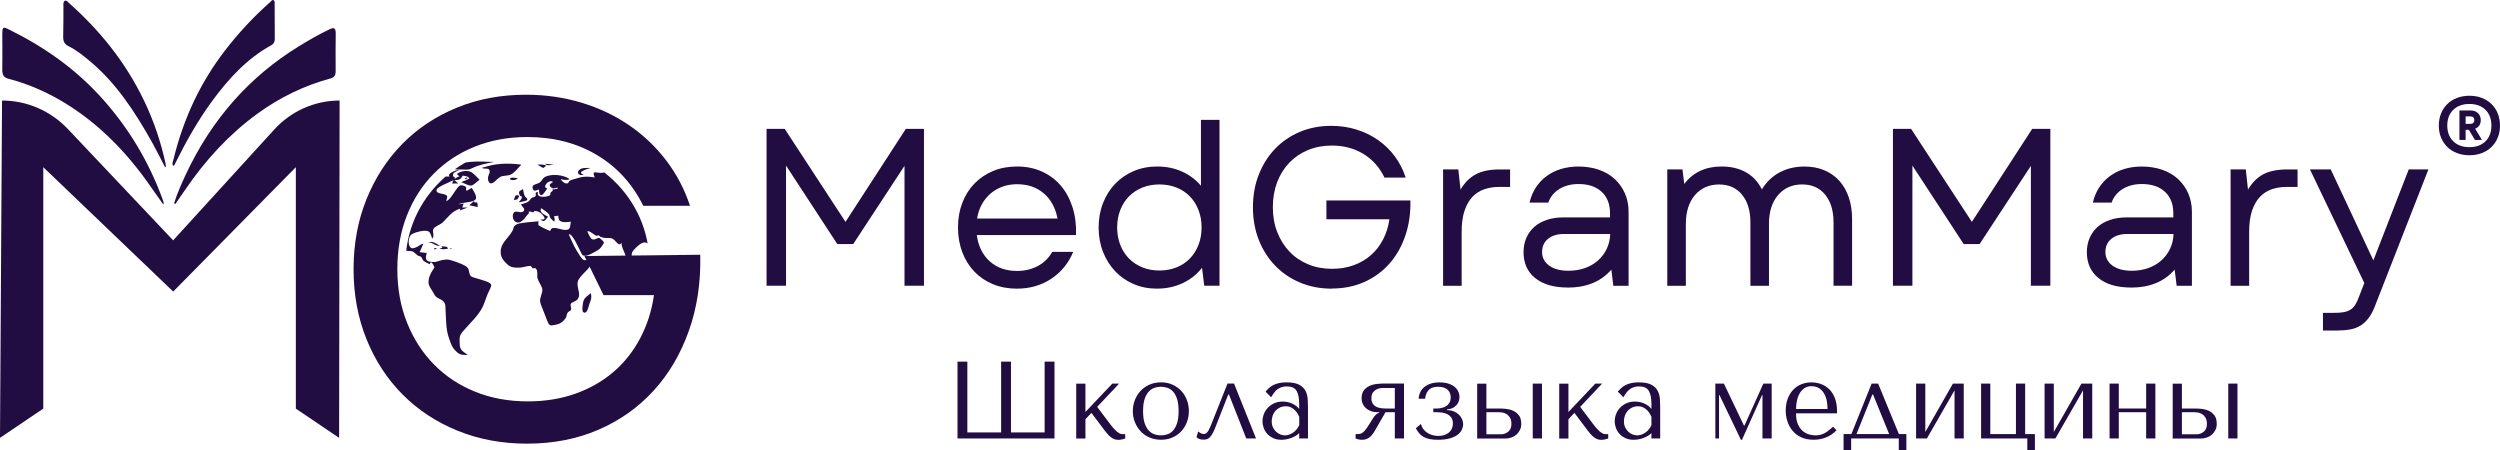
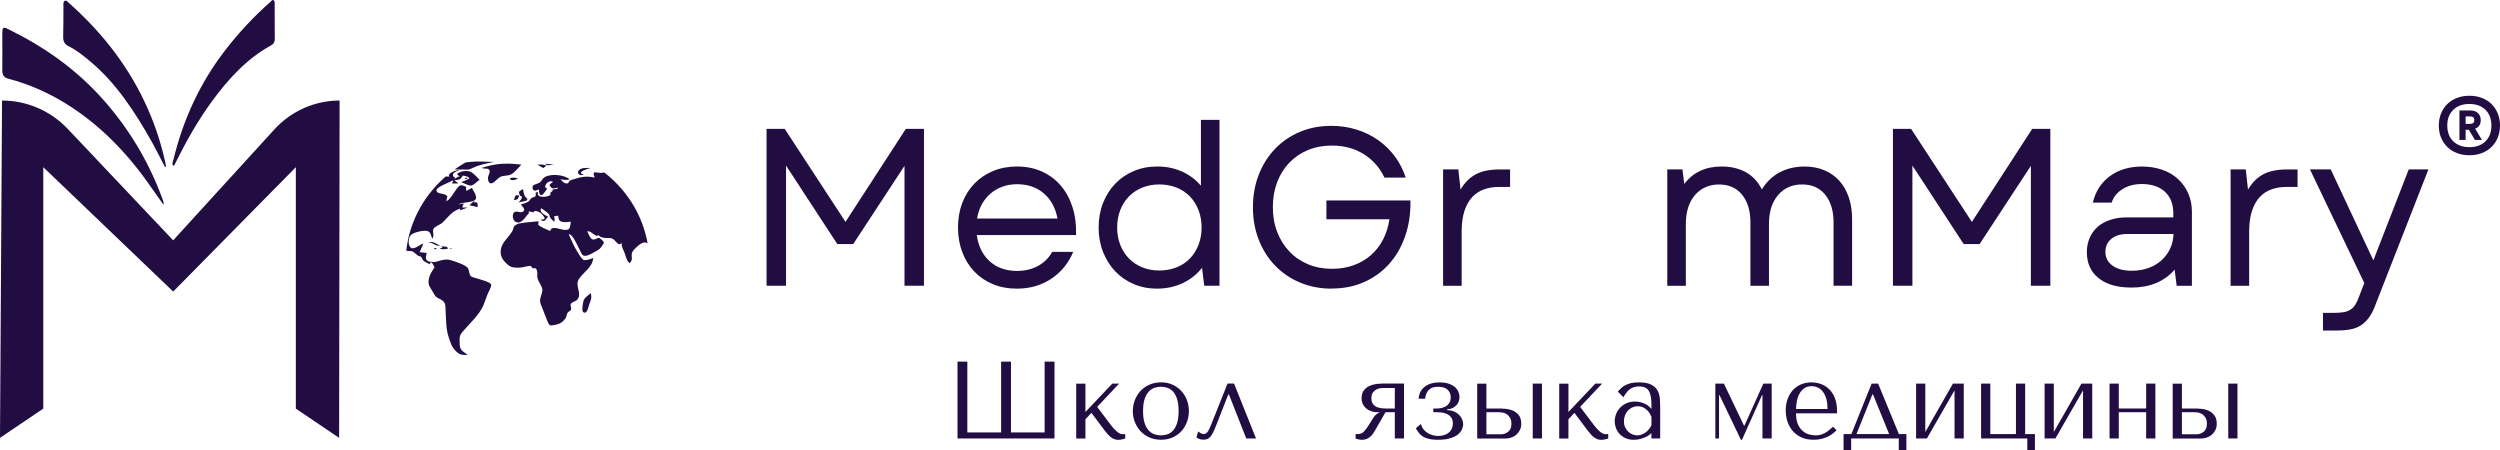
<svg xmlns="http://www.w3.org/2000/svg" id="_Слой_1" data-name="Слой 1" viewBox="0 0 800 144">
  <defs>
    <style> .cls-1 { fill: #210d42; } .cls-1, .cls-2 { stroke-width: 0px; } .cls-2 { fill: none; } .cls-3 { clip-path: url(#clippath); } </style>
    <clipPath id="clippath">
      <ellipse class="cls-2" cx="168.79" cy="84.22" rx="39.01" ry="37.4" />
    </clipPath>
  </defs>
  <g>
    <path class="cls-1" d="m245.3,41.23h5.8l19.46,29.77,19.31-29.77h5.8v50.21h-6.23v-38.37l-16.41,25.03h-5.09l-16.41-25.11v38.45h-6.23v-50.21Z" />
    <path class="cls-1" d="m325.38,92.37c-2.78,0-5.33-.48-7.64-1.43-2.31-.96-4.29-2.3-5.94-4.02-1.65-1.72-2.94-3.79-3.86-6.2-.92-2.41-1.38-5.06-1.38-7.93s.46-5.5,1.38-7.89c.92-2.39,2.22-4.45,3.89-6.17,1.67-1.72,3.67-3.06,5.98-4.02,2.31-.96,4.86-1.43,7.64-1.43,2.92,0,5.58.54,7.96,1.61,2.38,1.08,4.4,2.58,6.05,4.52,1.65,1.94,2.9,4.25,3.75,6.92.85,2.68,1.23,5.64,1.13,8.9h-31.76c.47,3.54,1.85,6.34,4.14,8.39,2.29,2.06,5.2,3.08,8.74,3.08,2.41,0,4.6-.51,6.58-1.54,1.98-1.03,3.54-2.55,4.67-4.56h6.72c-1.51,3.63-3.86,6.5-7.04,8.61-3.18,2.11-6.85,3.16-11,3.16Zm13.02-22.45c-.66-3.44-2.13-6.13-4.42-8.07-2.29-1.94-5.13-2.9-8.52-2.9-1.7,0-3.27.26-4.7.79-1.44.53-2.71,1.27-3.82,2.22-1.11.96-2.03,2.1-2.76,3.44-.73,1.34-1.24,2.85-1.52,4.52h25.75Z" />
    <path class="cls-1" d="m370.3,92.37c-2.74,0-5.25-.49-7.53-1.47-2.29-.98-4.26-2.34-5.91-4.09-1.65-1.75-2.95-3.81-3.89-6.2-.94-2.39-1.41-5-1.41-7.82s.47-5.43,1.41-7.82c.94-2.39,2.24-4.45,3.89-6.17,1.65-1.72,3.62-3.07,5.91-4.05,2.29-.98,4.8-1.47,7.53-1.47,2.88,0,5.52.54,7.92,1.61,2.41,1.08,4.43,2.59,6.08,4.55v-21.09h5.94v53.08h-4.88l-.71-5.74c-1.65,2.11-3.71,3.74-6.19,4.91-2.48,1.17-5.2,1.76-8.17,1.76Zm-12.81-19.58c0,2.01.33,3.86.99,5.56.66,1.7,1.59,3.16,2.79,4.38s2.63,2.16,4.28,2.83c1.65.67,3.47,1,5.45,1s3.81-.33,5.48-1c1.67-.67,3.1-1.61,4.28-2.83,1.18-1.22,2.1-2.68,2.76-4.38.66-1.7.99-3.55.99-5.56s-.33-3.86-.99-5.56c-.66-1.7-1.58-3.16-2.76-4.38-1.18-1.22-2.61-2.16-4.28-2.83-1.67-.67-3.5-1-5.48-1s-3.8.34-5.45,1c-1.65.67-3.08,1.61-4.28,2.83s-2.13,2.68-2.79,4.38c-.66,1.7-.99,3.55-.99,5.56Z" />
    <path class="cls-1" d="m426.12,92.37c-3.63,0-6.99-.65-10.08-1.94-3.09-1.29-5.76-3.1-7.99-5.42-2.24-2.32-3.99-5.07-5.24-8.25-1.25-3.18-1.87-6.66-1.87-10.44s.62-7.26,1.87-10.44c1.25-3.18,2.98-5.93,5.2-8.25,2.22-2.32,4.86-4.12,7.92-5.42,3.06-1.29,6.41-1.94,10.05-1.94,2.83,0,5.52.39,8.07,1.18,2.55.79,4.86,1.91,6.93,3.37,2.08,1.46,3.87,3.2,5.38,5.24,1.51,2.03,2.66,4.29,3.47,6.78h-6.79c-1.56-3.25-3.8-5.77-6.72-7.57-2.93-1.79-6.3-2.69-10.12-2.69-2.78,0-5.33.48-7.64,1.43-2.31.96-4.3,2.31-5.98,4.05-1.67,1.75-2.97,3.83-3.89,6.24-.92,2.42-1.38,5.08-1.38,8s.47,5.58,1.42,8c.94,2.41,2.25,4.49,3.93,6.24,1.67,1.75,3.67,3.1,5.98,4.05,2.31.96,4.86,1.43,7.64,1.43,2.5,0,4.8-.38,6.9-1.15,2.1-.76,3.94-1.84,5.52-3.23,1.58-1.39,2.88-3.06,3.89-5.02,1.01-1.96,1.69-4.11,2.02-6.45h-20.16v-6.03h26.88c.09,4.11-.46,7.9-1.66,11.37-1.2,3.47-2.91,6.45-5.13,8.93-2.22,2.49-4.88,4.42-7.99,5.81-3.11,1.39-6.58,2.08-10.4,2.08Z" />
    <path class="cls-1" d="m461.78,54.21h4.88l.71,6.46c1.32-2.25,2.96-3.88,4.92-4.91,1.96-1.03,4.49-1.54,7.61-1.54h3.33v5.6h-3.61c-1.65,0-3.21.25-4.67.75-1.46.5-2.72,1.32-3.79,2.44-1.06,1.12-1.9,2.59-2.51,4.41-.61,1.82-.92,4.06-.92,6.74v17.29h-5.94v-37.23Z" />
-     <path class="cls-1" d="m501.68,92.01c-4.43,0-7.9-1-10.4-3.01-2.5-2.01-3.75-4.78-3.75-8.32,0-1.67.31-3.2.92-4.59.61-1.39,1.46-2.56,2.55-3.51,1.08-.96,2.42-1.7,4-2.22,1.58-.53,3.31-.79,5.2-.79h15v-1.36c0-2.92-.9-5.2-2.69-6.85-1.79-1.65-4.24-2.47-7.36-2.47-2.41,0-4.47.54-6.19,1.61-1.72,1.08-2.89,2.52-3.5,4.34h-6.01c.42-1.82,1.1-3.43,2.02-4.84.92-1.41,2.05-2.62,3.4-3.62,1.34-1,2.89-1.77,4.63-2.3,1.74-.53,3.61-.79,5.59-.79,2.41,0,4.6.35,6.58,1.04,1.98.69,3.67,1.69,5.06,2.98,1.39,1.29,2.48,2.82,3.25,4.59.78,1.77,1.17,3.73,1.17,5.88v23.67h-4.88l-.64-5.16c-3.35,3.83-7.99,5.74-13.94,5.74Zm-8.21-11.4c0,1.82.75,3.28,2.26,4.38,1.51,1.1,3.56,1.65,6.16,1.65,1.93,0,3.7-.29,5.31-.86,1.6-.57,2.99-1.39,4.17-2.44,1.18-1.05,2.11-2.3,2.79-3.73.68-1.43,1.05-3.01,1.1-4.73h-14.86c-2.08,0-3.75.51-5.02,1.54-1.27,1.03-1.91,2.43-1.91,4.2Z" />
    <path class="cls-1" d="m533.51,54.21h4.88l.57,4.66c2.83-3.73,6.82-5.59,11.96-5.59,2.97,0,5.55.61,7.75,1.83,2.19,1.22,3.9,3.05,5.13,5.49,1.46-2.39,3.36-4.21,5.7-5.45,2.33-1.24,4.99-1.86,7.96-1.86,2.31,0,4.41.39,6.3,1.18,1.89.79,3.49,1.91,4.81,3.37,1.32,1.46,2.33,3.23,3.04,5.31s1.06,4.41,1.06,6.99v21.3h-5.94v-20.3c0-3.73-.9-6.68-2.69-8.86-1.79-2.18-4.24-3.26-7.36-3.26s-5.78,1.14-7.71,3.41c-1.93,2.27-2.9,5.34-2.9,9.22v19.8h-5.94v-20.3c0-3.73-.9-6.68-2.69-8.86-1.79-2.18-4.24-3.26-7.36-3.26s-5.78,1.14-7.71,3.41c-1.93,2.27-2.9,5.34-2.9,9.22v19.8h-5.94v-37.23Z" />
    <path class="cls-1" d="m605.74,41.23h5.8l19.46,29.77,19.31-29.77h5.8v50.21h-6.23v-38.37l-16.41,25.03h-5.09l-16.41-25.11v38.45h-6.23v-50.21Z" />
    <path class="cls-1" d="m681.94,92.01c-4.43,0-7.9-1-10.4-3.01-2.5-2.01-3.75-4.78-3.75-8.32,0-1.67.31-3.2.92-4.59.61-1.39,1.46-2.56,2.55-3.51,1.08-.96,2.42-1.7,4-2.22,1.58-.53,3.31-.79,5.2-.79h15v-1.36c0-2.92-.9-5.2-2.69-6.85-1.79-1.65-4.24-2.47-7.36-2.47-2.41,0-4.47.54-6.19,1.61-1.72,1.08-2.89,2.52-3.5,4.34h-6.01c.42-1.82,1.1-3.43,2.02-4.84.92-1.41,2.05-2.62,3.4-3.62,1.34-1,2.89-1.77,4.63-2.3,1.74-.53,3.61-.79,5.59-.79,2.41,0,4.6.35,6.58,1.04,1.98.69,3.67,1.69,5.06,2.98,1.39,1.29,2.48,2.82,3.25,4.59.78,1.77,1.17,3.73,1.17,5.88v23.67h-4.88l-.64-5.16c-3.35,3.83-7.99,5.74-13.94,5.74Zm-8.21-11.4c0,1.82.75,3.28,2.26,4.38,1.51,1.1,3.56,1.65,6.16,1.65,1.93,0,3.7-.29,5.31-.86,1.6-.57,2.99-1.39,4.17-2.44,1.18-1.05,2.11-2.3,2.79-3.73.68-1.43,1.05-3.01,1.1-4.73h-14.86c-2.08,0-3.75.51-5.02,1.54-1.27,1.03-1.91,2.43-1.91,4.2Z" />
    <path class="cls-1" d="m713.77,54.21h4.88l.71,6.46c1.32-2.25,2.96-3.88,4.92-4.91,1.96-1.03,4.49-1.54,7.61-1.54h3.33v5.6h-3.61c-1.65,0-3.21.25-4.67.75-1.46.5-2.72,1.32-3.78,2.44-1.06,1.12-1.9,2.59-2.51,4.41-.61,1.82-.92,4.06-.92,6.74v17.29h-5.94v-37.23Z" />
    <path class="cls-1" d="m743.34,100.11h3.61c1.18,0,2.18-.07,3.01-.21.83-.14,1.54-.41,2.16-.79.61-.38,1.13-.91,1.56-1.58.42-.67.82-1.53,1.2-2.58l1.7-4.38-17.4-36.37h6.65l13.65,29.12,11.32-29.12h6.3l-16.84,43.04c-.61,1.72-1.31,3.13-2.09,4.23-.78,1.1-1.66,1.97-2.65,2.62-.99.64-2.15,1.09-3.47,1.33-1.32.24-2.83.36-4.53.36h-4.17v-5.67Z" />
  </g>
  <g>
    <path class="cls-1" d="m337.44,115.72v24.59h-31.04v-24.59h3.15v22.66h10.81v-22.66h3.15v22.66h10.77v-22.66h3.15Z" />
    <path class="cls-1" d="m355.94,122.75h2.18l-7.03,7.45,4.54,6.01c.23.3.49.61.78.93.29.32.59.61.9.88.31.27.62.49.92.65.3.16.59.25.87.25h.97v1.41c-.3.09-.65.19-1.04.28-.39.09-.8.14-1.21.14-.46,0-.89-.08-1.3-.24-.4-.16-.78-.39-1.13-.67s-.67-.6-.97-.95c-.3-.35-.59-.7-.87-1.05l-4.3-5.73-1.91,2.04v6.18h-2.95v-17.56h2.95v9.06l8.59-9.06Z" />
    <path class="cls-1" d="m380.44,131.56c0,1.22-.21,2.38-.62,3.49-.42,1.11-1.01,2.09-1.78,2.93-.77.84-1.71,1.51-2.81,2-1.1.49-2.33.74-3.69.74s-2.64-.25-3.76-.75c-1.12-.5-2.07-1.18-2.84-2.02-.77-.84-1.37-1.82-1.8-2.93-.43-1.11-.64-2.27-.64-3.46s.21-2.38.64-3.5c.43-1.11,1.03-2.09,1.8-2.93.77-.84,1.72-1.52,2.84-2.02,1.12-.5,2.37-.76,3.76-.76s2.59.25,3.69.76c1.1.5,2.03,1.18,2.81,2.02.77.84,1.37,1.82,1.78,2.93.42,1.11.62,2.28.62,3.5Zm-3.29,0c0-1.64-.17-2.97-.52-3.99-.35-1.02-.8-1.81-1.35-2.37-.55-.56-1.17-.94-1.84-1.14-.67-.2-1.32-.3-1.94-.3s-1.27.1-1.94.3-1.29.58-1.85,1.14c-.57.56-1.03,1.35-1.39,2.37-.36,1.02-.54,2.35-.54,3.99s.18,2.93.54,3.95c.36,1.02.82,1.81,1.39,2.37.57.56,1.18.94,1.85,1.14s1.32.3,1.94.3,1.27-.1,1.94-.3c.67-.2,1.28-.58,1.84-1.14.55-.56,1-1.35,1.35-2.37.35-1.02.52-2.34.52-3.95Z" />
    <path class="cls-1" d="m401.92,140.31h-3.12l-5.54-14.09h-.21l-3.98,10.15c-.32.84-.63,1.54-.92,2.09-.29.55-.58,1-.88,1.34s-.62.57-.97.7c-.35.13-.74.19-1.18.19-.97,0-1.72-.26-2.25-.77l.55-1.86c.21.19.48.37.83.56s.68.28,1,.28c.28,0,.54-.1.78-.3.24-.2.46-.45.64-.76s.35-.63.49-.97c.14-.34.27-.64.38-.9l5.27-13.24h2.08l7.03,17.56Z" />
-     <path class="cls-1" d="m411.75,122.36c1.69,0,2.99.24,3.92.72.93.48,1.6,1.11,2.03,1.88.43.77.68,1.66.75,2.67.07,1.01.1,2.04.1,3.09v9.59h-2.81v-1.72c-.67.66-1.52,1.18-2.56,1.56s-2.08.58-3.12.58-1.87-.17-2.63-.53-1.4-.81-1.91-1.37c-.51-.56-.89-1.19-1.14-1.9-.25-.7-.38-1.42-.38-2.14s.14-1.5.42-2.25.69-1.42,1.25-2.02c.55-.6,1.23-1.08,2.04-1.46s1.73-.56,2.77-.56,2.03.21,2.96.62c.93.41,1.7.99,2.3,1.74v-1.51c0-1.92-.28-3.35-.85-4.29-.57-.94-1.61-1.41-3.11-1.41-.65,0-1.22.08-1.7.25s-.92.39-1.3.68c-.38.29-.74.66-1.06,1.09-.32.43-.65.92-.97,1.46l-1.78-1.83c.32-.35.66-.7,1.02-1.05s.8-.67,1.32-.95,1.14-.51,1.86-.69,1.58-.26,2.6-.26Zm3.99,10.99c-.12-.28-.28-.61-.5-.98-.22-.37-.5-.74-.85-1.09s-.77-.65-1.25-.9c-.49-.25-1.07-.37-1.74-.37s-1.29.14-1.84.4c-.56.27-1.03.62-1.41,1.05-.38.43-.68.94-.89,1.53-.21.59-.31,1.19-.31,1.83,0,.75.13,1.4.4,1.95.27.55.61,1.02,1.03,1.41.42.39.88.67,1.39.86.51.19,1,.28,1.46.28.44,0,.89-.08,1.34-.25.45-.16.88-.39,1.29-.68s.77-.64,1.1-1.04c.32-.4.59-.83.8-1.3v-2.7Z" />
    <path class="cls-1" d="m449.28,140.31h-2.94v-8.4h-2.98l-3.5,6.08c-.53.91-1.12,1.6-1.75,2.05-.64.46-1.38.69-2.24.69-.76,0-1.46-.14-2.08-.42v-1.41h.83c.72,0,1.35-.29,1.91-.88.55-.59,1.21-1.51,1.97-2.78.23-.37.44-.73.64-1.05.2-.33.4-.63.61-.9.21-.27.44-.51.69-.72.25-.21.57-.39.94-.53v-.14h-.8c-.69,0-1.34-.12-1.94-.35-.6-.23-1.12-.55-1.56-.95s-.78-.86-1.02-1.39-.36-1.09-.36-1.7c0-1.12.25-2,.76-2.63.51-.63,1.12-1.11,1.84-1.42s1.45-.51,2.2-.6c.75-.08,1.37-.12,1.85-.12h6.93v17.56Zm-6.55-16.16c-.16,0-.46.02-.88.05-.43.03-.86.16-1.3.37-.44.21-.83.54-1.18.98s-.52,1.08-.52,1.9c0,.63.12,1.16.35,1.58.23.42.55.76.95,1,.4.25.89.42,1.46.53.57.11,1.2.16,1.89.16h2.84v-6.57h-3.6Z" />
    <path class="cls-1" d="m458.74,123.92c-.46.11-.88.31-1.25.6-.37.29-.68.69-.94,1.18-.25.49-.43,1.12-.52,1.9h-2.08c.02-.54.15-1.12.38-1.74.23-.62.6-1.19,1.11-1.7s1.19-.94,2.04-1.28c.85-.34,1.92-.51,3.19-.51,1.18,0,2.18.15,3,.44.82.29,1.48.67,1.97,1.12.5.46.85.96,1.07,1.51s.33,1.07.33,1.56c0,.14-.03.42-.09.83-.06.41-.21.83-.47,1.26-.25.43-.65.84-1.18,1.21-.53.37-1.28.61-2.25.7v.25c.83,0,1.56.14,2.2.4.64.27,1.17.62,1.6,1.04.43.42.77.9,1,1.42s.36,1.07.36,1.63-.13,1.1-.39,1.69c-.26.59-.69,1.12-1.31,1.62-.62.49-1.45.9-2.49,1.21-1.04.32-2.35.47-3.92.47-1.02,0-1.89-.08-2.62-.23-.73-.15-1.36-.38-1.91-.67-.54-.29-1.01-.67-1.4-1.14-.39-.47-.76-1.02-1.11-1.65l1.63-1.37c.16.63.43,1.19.8,1.67.37.48.8.88,1.3,1.19.5.32,1.04.56,1.63.72s1.2.25,1.82.25c1.39,0,2.51-.36,3.38-1.07.87-.71,1.3-1.69,1.3-2.93,0-.84-.2-1.5-.59-1.99-.39-.48-.86-.84-1.4-1.07s-1.1-.38-1.66-.44c-.57-.06-1.02-.09-1.37-.09h-1.25v-1.19h1.18c.55,0,1.1-.07,1.63-.21.53-.14,1-.35,1.42-.63s.74-.65.99-1.11.36-1,.36-1.63c0-.98-.33-1.79-.99-2.42s-1.68-.95-3.07-.95c-.51,0-.99.05-1.46.16Z" />
    <path class="cls-1" d="m475.65,122.75v7.97h4.14c.55,0,1.23.03,2.04.11s1.58.26,2.31.58c.74.32,1.36.8,1.88,1.46.52.66.78,1.58.78,2.78,0,.73-.14,1.38-.43,1.95-.29.57-.66,1.07-1.12,1.48-.46.41-1,.72-1.61.93s-1.23.32-1.85.32h-9.09v-17.56h2.95Zm4.61,16.23c.9,0,1.69-.28,2.37-.83.68-.55,1.02-1.38,1.02-2.48,0-.91-.17-1.62-.52-2.13s-.74-.88-1.2-1.12c-.45-.25-.89-.39-1.33-.44-.44-.05-.76-.07-.97-.07h-3.98v7.06h4.61Zm13.17-16.23v17.56h-2.95v-17.56h2.95Z" />
    <path class="cls-1" d="m510.5,122.75h2.18l-7.03,7.45,4.54,6.01c.23.3.49.61.78.93.29.32.59.61.9.88.31.27.62.49.92.65.3.16.59.25.87.25h.97v1.41c-.3.09-.65.19-1.04.28-.39.09-.8.14-1.21.14-.46,0-.89-.08-1.3-.24-.4-.16-.78-.39-1.13-.67s-.67-.6-.97-.95c-.3-.35-.59-.7-.87-1.05l-4.3-5.73-1.91,2.04v6.18h-2.95v-17.56h2.95v9.06l8.59-9.06Z" />
    <path class="cls-1" d="m524.46,122.36c1.69,0,2.99.24,3.92.72s1.6,1.11,2.03,1.88c.43.77.68,1.66.75,2.67.07,1.01.1,2.04.1,3.09v9.59h-2.81v-1.72c-.67.66-1.53,1.18-2.56,1.56-1.04.39-2.08.58-3.12.58s-1.87-.17-2.63-.53c-.76-.35-1.4-.81-1.91-1.37-.51-.56-.89-1.19-1.14-1.9-.25-.7-.38-1.42-.38-2.14s.14-1.5.42-2.25.69-1.42,1.25-2.02c.55-.6,1.23-1.08,2.04-1.46s1.73-.56,2.77-.56,2.03.21,2.96.62c.94.41,1.71.99,2.31,1.74v-1.51c0-1.92-.29-3.35-.85-4.29-.57-.94-1.6-1.41-3.11-1.41-.65,0-1.22.08-1.7.25-.49.16-.92.39-1.3.68-.38.29-.74.66-1.06,1.09-.32.43-.65.92-.97,1.46l-1.78-1.83c.32-.35.66-.7,1.02-1.05s.8-.67,1.32-.95c.52-.28,1.14-.51,1.85-.69.72-.18,1.58-.26,2.6-.26Zm3.99,10.99c-.12-.28-.29-.61-.5-.98-.22-.37-.5-.74-.85-1.09s-.77-.65-1.25-.9c-.49-.25-1.07-.37-1.74-.37s-1.29.14-1.84.4c-.56.27-1.03.62-1.41,1.05-.38.43-.68.94-.89,1.53-.21.59-.31,1.19-.31,1.83,0,.75.13,1.4.4,1.95s.61,1.02,1.03,1.41c.42.39.88.67,1.39.86.51.19,1,.28,1.46.28.44,0,.89-.08,1.34-.25.45-.16.88-.39,1.29-.68s.77-.64,1.09-1.04c.33-.4.59-.83.8-1.3v-2.7Z" />
    <path class="cls-1" d="m558.07,136.17h.17l6.03-13.42h2.67v17.56h-2.95v-13.88h-.14l-6.41,14.3h-.35l-6.86-14.3h-.14v13.88h-1.18v-17.56h2.74l6.41,13.42Z" />
    <path class="cls-1" d="m574.73,132.3c0,1.43.21,2.6.62,3.51.42.91.93,1.63,1.56,2.14.62.52,1.3.87,2.02,1.07s1.41.3,2.06.3c.58,0,1.1-.06,1.57-.19.47-.13.93-.31,1.36-.54.44-.23.87-.53,1.3-.88.42-.35.88-.74,1.36-1.16l1.11,1.12c-.92.98-2.01,1.74-3.26,2.26-1.25.53-2.61.79-4.09.79s-2.85-.26-3.97-.79c-1.12-.53-2.04-1.23-2.77-2.11-.73-.88-1.27-1.87-1.63-2.99-.36-1.11-.54-2.25-.54-3.43,0-1.41.21-2.66.62-3.78.42-1.11.99-2.06,1.73-2.85.74-.78,1.6-1.38,2.6-1.79s2.08-.62,3.26-.62c1.11,0,2.16.19,3.15.56s1.87.94,2.62,1.69c.75.75,1.35,1.7,1.78,2.85s.66,2.51.66,4.07v.74h-13.13Zm10.08-1.41c0-2.27-.45-4.06-1.36-5.36s-2.17-1.95-3.8-1.95c-.85,0-1.58.21-2.2.62-.62.41-1.13.95-1.53,1.63s-.7,1.46-.89,2.34-.29,1.79-.29,2.72h10.08Z" />
    <path class="cls-1" d="m610.04,138.91v5.09h-2.43v-3.69h-15.24v3.69h-2.43v-5.09h2.5l6.48-16.16h2.08l6.65,16.16h2.39Zm-15.97,0h10.46l-5.16-12.68h-.21l-5.09,12.68Z" />
    <path class="cls-1" d="m624.94,122.75h3.46v17.56h-2.95v-15.39l-8.84,15.39h-3.46v-17.56h2.95v15.49l8.84-15.49Z" />
    <path class="cls-1" d="m645.1,138.91v-16.16h2.95v16.16h3.12v5.09h-2.43v-3.69h-14.79v-17.56h2.95v16.16h8.21Z" />
    <path class="cls-1" d="m666.06,122.75h3.46v17.56h-2.95v-15.39l-8.84,15.39h-3.46v-17.56h2.95v15.49l8.84-15.49Z" />
    <path class="cls-1" d="m678.01,140.31h-2.95v-17.56h2.95v7.97h8.76v-7.97h2.95v17.56h-2.95v-8.4h-8.76v8.4Z" />
    <path class="cls-1" d="m698.21,122.75v7.97h4.14c.55,0,1.23.03,2.04.11.81.07,1.58.26,2.31.58.74.32,1.36.8,1.88,1.46.52.66.78,1.58.78,2.78,0,.73-.14,1.38-.43,1.95-.29.57-.66,1.07-1.12,1.48-.46.41-1,.72-1.61.93s-1.23.32-1.85.32h-9.09v-17.56h2.95Zm4.61,16.23c.9,0,1.69-.28,2.37-.83s1.02-1.38,1.02-2.48c0-.91-.17-1.62-.52-2.13s-.74-.88-1.2-1.12-.89-.39-1.33-.44c-.44-.05-.76-.07-.97-.07h-3.98v7.06h4.61Zm13.17-16.23v17.56h-2.95v-17.56h2.95Z" />
  </g>
  <path class="cls-1" d="m790.21,49.68c-1.45,0-2.77-.23-3.98-.7-1.21-.46-2.23-1.11-3.09-1.95-.85-.84-1.52-1.83-2-2.99-.48-1.16-.72-2.45-.72-3.86s.24-2.71.72-3.88c.48-1.17,1.15-2.18,2-3.01.85-.84,1.88-1.49,3.09-1.95,1.21-.46,2.53-.7,3.98-.7s2.77.23,3.98.7c1.21.46,2.23,1.11,3.09,1.95.85.84,1.52,1.84,2,3.01.48,1.17.72,2.47.72,3.88s-.24,2.7-.72,3.86c-.48,1.16-1.15,2.16-2,2.99-.85.84-1.88,1.49-3.09,1.95-1.21.46-2.53.7-3.98.7Zm-7.08-9.5c0,2.11.64,3.79,1.92,5.04,1.28,1.25,3,1.87,5.16,1.87s3.87-.62,5.14-1.87c1.27-1.25,1.9-2.93,1.9-5.04s-.64-3.79-1.9-5.04c-1.27-1.25-2.98-1.87-5.14-1.87s-3.88.62-5.16,1.87c-1.28,1.25-1.92,2.93-1.92,5.04Zm3.89-4.83h3.58c.96,0,1.75.28,2.34.85.6.57.9,1.31.9,2.24,0,1.34-.6,2.25-1.79,2.74l2.17,3.59h-2.25l-1.94-3.24h-1.03v3.24h-1.98v-9.42Zm3.35,4.29c.94,0,1.41-.4,1.41-1.2s-.47-1.2-1.41-1.2h-1.37v2.39h1.37Z" />
  <g>
    <g class="cls-3">
      <g>
        <g>
          <path class="cls-1" d="m198.78,53.55c1.17.21,2.33.43,3.5.64-.31.22-.52.57-.84.77,2.5.03,5.15-.25,7.56.4,2.25.6,4.19-.17,6.49.07,1.35.14,16.24,1.1,15.81,3.04-1.05-.16-2.42-.66-3.41-.11.59.24,1.18.49,1.77.73-.94.5-3.48.92-3.46,1.78.01.62.88.89,1.12,1.44.24.55.13,1.42.18,2-.73-.64-2.73-1.77-3-2.62-.27-.84,1.34-2.43-1.04-2.09-.87.12-.78.87-1,.95-.55.21-1.59.05-2.2.07-2,.07-1.87.43-2.76,2.09,1.21.21,2.78.19,3.57.95.74.71,1.4,3.28.51,4.05-.43.38-1.05.09-1.33.3-.3.23-.76,1.31-.67,1.61.25.85,3.03,1.8.55,2.43-.32-.5-1.01-2.26-1.56-2.47-.77-.29-1.69.87-1.72-.67-.37.31-.74.62-1.11.92.55.6,1.36.91,2.23.71-1.57.37-.5,1.57-.02,2.1.73.82.77.85.82,1.77.08,1.69-1.12,3.05-2.94,3.43-.91.19-1.57-.1-2.16.52-.89.93-.02,1,.48,1.78.35.54,1.06,1.64.95,2.3-.1.56-1.22,1.25-1.71,1.69-.62-.86-1.08-2.02-2.27-2.3-.1,1.43-.24,1.98.82,3.09.33.34.73.51.96.88.26.42.17,1.15.41,1.63-3.12-1.6-2.64-4.67-3.71-7.51-.71,1.74-1.4-.64-1.71-1.16-.7-1.19-1.43-1.55-2.82-.78-.67.37-2.47,2.02-2.74,2.69-.61,1.54.5,2.17-.82,3.54-.99-.67-1.21-2.14-1.59-3.12-.42-1.09-1.13-2.3-1.02-3.49-.73,1.49-1.76-.35-2.43-.9-.99-.8-1.62-.44-2.96-.56-.56-.05-1.11-.32-1.51-.42.26.07-.59-.48-.47-.43-.18-.07-.45.25-.7.16-.77-.29-2.21-1.78-2.9-1.41.3.56.88,2.15,1.48,2.47.93.49,1.65-.51,2.35-.38.18.03,1.38,1.1,1.43,1.32.12.51,0,.33-.39,1-.59,1.03-1.14,1.45-2.15,1.98-.72.38-2.4,1.41-3.26,1.43-1.13.02-1.11-.44-1.59-1.31-.5-.9-2.71-6.13-3.8-5.54.85,1.76,1.57,3.67,2.63,5.34.38.6,1.44,2.55,2.13,2.82.81.32,2.38-.39,3.09-.6-.35,3.12-3.03,4.32-4.6,6.73-1.42,2.17,1.17,4.68-.55,6.61-.46.51-1.73.75-2.04,1.33-.26.48.24,1.22.08,1.76-.2.7-.65.44-1.1,1.06-.37.5-.25,1.22-.67,1.8-.86,1.17-1.67,1.75-3.09,2.05-1.95.42-2.12.36-2.77-1.28-.67-1.71-1.33-3.41-2-5.12-.5-1.28-.29-1.78.11-3.14.38-1.29.55-1.67-.05-2.89-.37-.77-.9-1.57-1.15-2.38-.22-.7,0-1.21-.1-1.94-.08-.57-.06-.88-.61-1.35-.15-.13-.67.14-.86.04-.22-.11-.36-.66-.59-.71-.98-.18-2.32.45-3.44.49-1.72.07-2.85.04-3.99-.97-1.16-1.03-2.11-2.16-2.2-3.68-.2-3.32,2.38-4.54,3.81-7.22.47-.89.01-1.22,1.21-1.9.61-.35.78-.32,1.54-.45,1.81-.33,3.72-.4,5.56-.6-.16,1.32-.28,1.13.85,1.78.9.52,1.93.9,2.88,1.34.32-1.89,2.95-.51,4.4-.38,2.21.19,1.82-.82,2.2-2.6-.87.05-2.01.29-2.83.03-1.21-.39-1.03-.89-1.24-1.98-.45.08-.91.16-1.36.24.29.53.32,1.16.09,1.72-.41-.42-.97-.84-1.28-1.32-.18-.28-.2-.83-.36-1.04-.59-.75-1.71-1.36-2.48-1.97-.92,1.25,1.23,2.22,2.16,2.7-.89,1-1.14,2.01-2.41.92,1.43.09,1.59-.27.89-1.21-.75-1.01-1.74-1.56-2.8-1.51-.17,0-.29.43-.45.45-.18.02-.66-.32-.81-.24-.1.05-.43-.1-.58-.04-.09.04.07.54,0,.6-.62.53-1.08,1.35-1.63,1.89-.73.73-1.51,1.39-2.64.77-.83-.46-1.12-2.02-.58-2.84.66-1,2.11.25,3.05-.43.92-.65-.32-1.71-.8-2.23.73-.27,1.59-.46,2.26-.83.8-.45.59-.81,1.25-1.28.51-.37.86-.14,1.2-.56.49-.61-.59-1.26.86-1.33-.8,1.95,2.78,1.72,3.82,1.01.22-.15.03-.65.18-.86.14-.19.49-.38.64-.51v-.52h.69c.47-.33.79.27,1.01-.54-1.01.17-1.58.52-2.22-.11-.91-.89-.13-1.1.67-1.72-1.48-1.01-3.65,1.85-1.84,2.1-.34.4-1.25,1.98-1.75,2.08-1,.21-.83-1.13-.96-1.78-.67.26-1.12.58-1.58.3-.52-.32-.51-1.15-.35-1.41.31-.53,1.73-.71,2.27-1.12.57-.43.83-1.26,1.44-1.64,2.07-1.3,6.17-.82,8.07.57-.86.5-1.94.17-2.89.06.56.71,1.33,1.58,2.34,1.27.13-.04.36-.66.6-.81.54-.34,1.48-.5,2.1-.71,2.08-.7,3.7-.72,5.87-.33-1.07-2.74.66-1.18,2.64-1.52.95-.16,1.82-.88,2.74-1.15.98-.3,2.11-.38,3.13-.57Z" />
          <path class="cls-1" d="m168.35,64.24c-.8.17-1.59.34-2.39.52.26-.37.97-1.02,1.01-1.43.08-.87-.39-.42-.56-.74-.68-1.34-.31-1.39.96-2.06.17.67.22,1.6.57,2.21.34.61,1.39.89.41,1.5Z" />
          <path class="cls-1" d="m166.19,62.64c-.69,1.15-.13,1.13-1.75,1.38.42-.93.18-1.98,1.75-1.38Z" />
          <path class="cls-1" d="m186.84,55.91c-2.82-.82,1.61-2.01,2.16-2.15-1.15,0-2.76-.22-3.67.64-1.02.96.18,2.04,1.51,1.5Z" />
          <path class="cls-1" d="m173.83,53.77c.34-.26.68-.52,1.02-.77-1.1-.4-1.68-.41-2.87-.3.61.36,1.23.72,1.84,1.07Z" />
          <path class="cls-1" d="m174.4,52.39c.75.8,1.77.4,2.77.27-.93-.12-1.84-.21-2.77-.27Z" />
          <path class="cls-1" d="m221.7,72.33c.15.44.59.88.89,1.24.43-1.71,1.52-.84,2.69-1.87.63-.56.58-1.73-.25-2.53-1.18-1.13-.24.61-.71,1.4-.51.86-1.92.9-2.61,1.75Z" />
          <path class="cls-1" d="m224.09,68.64c.12-.04.24-.09.36-.13-.06-.13-.12-.26-.18-.39.67.24,1.34.23,1.55-.47-.74-.29-1.49-.59-2.23-.88.62.83-.34,1.27.5,1.87Z" />
-           <path class="cls-1" d="m223.43,66.47h.57c-.84-1.32-1.76-2.42-2.82-3.61-.37.81,1.7,2.8,2.25,3.61Z" />
+           <path class="cls-1" d="m223.43,66.47h.57Z" />
          <path class="cls-1" d="m219.63,76.28c-.65.28-.62.9-.17,1.43.06-.48.11-.95.17-1.43Z" />
          <path class="cls-1" d="m214.7,78.77h.7c-.21.62-.12.54-.79.62.03-.21.06-.41.09-.62Z" />
          <path class="cls-1" d="m209.15,85.31c2.4.97,4.74,3.02,4.74,5.45-1.25-.09-2.15-1.62-2.66-2.52-.52-.91-1.84-2.08-2.09-2.93Z" />
          <path class="cls-1" d="m216.24,87.35c-.23-.05-.47-.1-.7-.15-.68,1.81,1.53,3.53,2.98,2.19.67-.62.53-1.76.67-2.5.19-1.02.6-1.38-.45-2.16-.83.87-1.67,1.75-2.5,2.62Z" />
          <path class="cls-1" d="m218.67,84.44c.51-.59,1.21-1.13,1.23-1.93-.41.64-.82,1.29-1.23,1.93Z" />
          <path class="cls-1" d="m220.42,82.16c-.83-1.09-.76-1.45-.66-2.78.99.11.49,1.44,1.09,2.12.87.98,1.92.97,1.99,2.53.04.94-.5,1.77-1.6.75-.72-.67-.24-1.78-.83-2.62Z" />
          <path class="cls-1" d="m222.38,87.38c-.96.48-1.88-.27-2.48.82.8-.57,1.46-.32,2.36-.16.03-.2.13-.46.11-.66Z" />
          <path class="cls-1" d="m221.47,88.32c-.93.64-1.42-.21-1.8.97-.15.47.09,1.49.64,1.47-.02-.57-.24-1.18.24-1.54-.12.68.13,1.11.92.84-.22-.39-.44-.79-.66-1.18.3.03.63-.12.93-.09l-.27-.47Z" />
          <path class="cls-1" d="m217.7,91.73c-.9-.23-3.06-1.22-3.8-.58.93.4,3.03,1.4,3.8.58Z" />
          <path class="cls-1" d="m223.79,86.86c-.53.47-.51,1.11-.23,1.7.27-.52.43-1.13.23-1.7Z" />
          <path class="cls-1" d="m223.62,89.44c.11.51.69.38,1.31.45-.12-.56-.68-.59-1.31-.45Z" />
          <path class="cls-1" d="m222.99,89.44c.08.08.17.15.25.23-.22.06-.26.06-.48,0,.08-.08.15-.15.23-.23Z" />
          <path class="cls-1" d="m225.02,88.56c0,1.17,1.18,1.53,2.02,1.91.82.36,1.85.75.5,1.59.65-.09,1.2.32,1.72.28.26-.02.57.06.83,0,.21-.05.32-.73.54-.73.62,0,.54.22,1.1.6.69.47.8.61,1.75.86-.76-.88-1.59-2.29-2.51-2.96-.41-.3-2.14-1.06-2.7-1.07-.66-.01-.86.24-1.5.7-.24-.79-.62-1.89-1.75-1.18Z" />
          <path class="cls-1" d="m232.27,90.49c.72.51,2.86.35,2.18-.75-.62.83-1.16.75-2.18.75Z" />
          <path class="cls-1" d="m225.31,93.28c-.31.37-1.04,1.65-1.48,1.78-.69.21-.95-.43-1.49-.33-1.17.21-2.42,2.2-3.44,2.77-1.77.99-2.7.72-2.95,2.91-.09.8.34,1.74.15,2.52-.18.72-1.22,1.06.12,1.46,1.28.38,3.87-1.02,5.22-1.26.73-.13,1.06-.39,1.78.02.58.33.6.93.99,1.48,2.42,3.39,6.53.03,7.95-2.46.95-1.66.48-3.01-.59-4.5-.45-.63-.72-.78-1.03-1.5-.38-.89-.5-1.95-.74-2.88-.54,1.04-1.07,2.08-1.61,3.12-1.52-1.08-2.04-.99-1.15-2.55-.58-.19-1.15-.38-1.73-.57Z" />
          <path class="cls-1" d="m225.89,106.93c.64.04,1.27.08,1.91.11-.56.7-.92,1.67-2.06,1.37l.15-1.49Z" />
          <path class="cls-1" d="m233.01,109.33c1.46.74,1.48.48,2.85-.38.75-.47,2.67-1.07,1.63-2.02-1.5.8-2.99,1.6-4.49,2.4Z" />
          <path class="cls-1" d="m237.89,106.93c.1.2.34.4.49.57.41-.32,2.16-1.28,2.23-1.71.06-.41-.98-1.29-1.32-1.69-.46.94-.93,1.89-1.39,2.83Z" />
          <path class="cls-1" d="m244.66,96.05c-.23.07-.47.25-.68.36.64.44,1.37.39.68-.36Z" />
          <path class="cls-1" d="m237.77,97.59s1.91,1.4,1.75.97c-.19-.54-1.19-1.01-1.75-.97Z" />
          <path class="cls-1" d="m218.25,91.9c.26.91,3.54.21,4.52,0h-4.52Z" />
          <path class="cls-1" d="m219.9,92.59c.2.44,1.3.91,1.59.34-.53-.11-1.06-.23-1.59-.34Z" />
          <path class="cls-1" d="m189.07,93.79c-.93.81-2.11,1.48-2.39,2.62-.15.6-.6,3.09-.05,3.47,1.27.89,1.69-1.87,1.94-2.52.55-1.48.84-2.07.5-3.57Z" />
        </g>
        <g>
          <path class="cls-1" d="m163.49,57.56c.94.24,1.39-.04,2.24-.4-.46-.38-3.45-.56-2.24.4Z" />
          <path class="cls-1" d="m139.04,85.55c-.79,1.25-1.53,2.26-1.8,3.68-.36,1.88.16,2.34,1.2,4.05.32.53.6,1.2,1.05,1.64.61.59,1.66.81,2.27,1.4.96.92.74,1.75.83,3.15.19,2.95.07,5.92,1.08,8.73.51,1.42.79,2.6,1.81,3.73,1.46,1.61,2,1.66,4.2,1.66-1.79-1.36-2.54-1.55-2.58-3.64-.04-1.9-.21-2.45,1.02-3.9,2.31-2.73,5.5-5.47,6.73-8.76.4-1.07.8-2.15,1.2-3.22.23-.62,1.29-2.33,1.11-2.98-.24-.92-3.48-1.6-4.63-2.02-.49-.18-1.52-.36-1.87-.72-.65-.67-.43-2.01-1.05-2.71-.83-.94-4.13-2.04-5.43-2.4-.93-.26-1.26-.22-2.33-.08-.94.13-1.97.6-2.78.7-.34.04-1.77-.12-2.07-.27-1.16-.58-.61-1.74-.45-2.64-.76-.09-1.52-.17-2.27-.26.4-.92.81-1.83,1.21-2.75-.96.26-1.19.63-1.88.97-.45.22-1.4.74-1.95.47-1.24-.61-1.02-3.13-.29-4.06.61-.78,2.89-1.34,4.06-1.45,2.33-.22,2.24.78,2.88,2.52.88-1.07-.12-2.18.42-3.18.44-.81,2.21-1.34,2.92-2.02,2-1.94,2.78-3.49,5.6-4.44v.57c.81-.31,1.62-.61,2.43-.92h-1.73c.06-.45.23-.89.52-1.26-.61.09-1.21.17-1.82.26,1.53-.77,3.88-.5,5.18-1.29,1.38-.84-.34-2.93-.84-3.98-.56.31-1.11.63-1.67.94-.63-.86.54-1.09-.92-1.61-1.21-.43-1.41,0-2.07.72-.7.77-2.47,4.13-3.55,4.12.32-1.3.72-1.46-.35-2.03-.7-.38-3.05-.21-2.71-1.57.23-.93,4.33-2.47,5.36-3.03-.19.33-.23.72-.39,1.06.66,0,1.31-.02,1.97-.03-.41-.34-.83-.69-1.24-1.03,1.54-.18,1.82-.08,2.58-1.32-1-.19-1.69.41-2.49.86.21-1.06-1.02-.7-1.83-.71-1.86-.03-3.71-.05-5.57-.08-1.44-.02-2.92-.14-4.36-.06-1.08.05-2.17.44-3.24.44-2.7-.02-4.54-1.12-7.24-.51-2.85.64-4.51,1.89-6.9,3.48.29.32.59.65.88.97-.69.46-1.37.92-2.06,1.37,2.13-.68,5.08-2.25,7.29-2.14,1.29.06,2.66.44,2.98,1.35.31.87.1,2.52-.17,3.4-.62,2.01-3.72,5.02-2.25,7.3.19.29.81.33,1.02.64.35.53.04,1.69.2,2.3.19.77.8,2.43,1.88,2.38-.69-1.5-1.16-2.55-1.3-4.15,1.22.33,2.42,3.12,2.65,4.1.1.42-.11,1.02.07,1.36.24.45,1.94,1.36,2.39,1.54.64.26,1.47.02,2.08.27.45.19,1.19.99,1.64,1.3.34.22.75.18,1.05.43.34.28.39.82.7,1.13.52.53,1.4.86,2.09,1.24.42-1.64,1.33.55,1.53,1Z" />
          <path class="cls-1" d="m136.51,77.68c1.67-.62,2.65,1.25,4.31.94-1.78-.89-2.43-1.64-4.31-.94Z" />
          <path class="cls-1" d="m141.2,78.83c.81.08,1.94-.12,2.18.72-.99.17-1.82.44-2.73-.09.31.01.63-.12.94-.13-.13-.17-.26-.33-.39-.5Z" />
          <path class="cls-1" d="m138.99,79.33c.29.03.59.13.88.19-.21.13-.63.26-.88.31v-.5Z" />
          <path class="cls-1" d="m143.81,79.33c.21.2.34.39.94.25-.31-.08-.62-.18-.94-.25Z" />
          <path class="cls-1" d="m151.73,64.28c-.51.47-1.02.93-1.52,1.39.88.21,1.76.41,2.64.62-.03-.36.05-1.08-.14-1.42-.23-.41-1.06.38-.98-.6Z" />
          <path class="cls-1" d="m150.2,57.17c-.87.37-1.73.74-2.6,1.12.76.26,2.44,1.2,3.21,1.09.77-.11,2-1.43,2.64-1.89-.83-.73-1.97-2.22-3.02-2.58-1.37-.46-3.24-.08-4.23.77.29.23.7.75,1.06.86.25.08.69-.36.95-.32.76.13,1.74.21,1.98.95Z" />
          <path class="cls-1" d="m149.33,56.82c-1.16.32-.46.67.33.24-.11-.08-.22-.16-.33-.24Z" />
          <path class="cls-1" d="m144.15,56.82c-1.78-1.17,1.86-2.46,2.91-2.46-.54.3-1.73.71-2,1.19-.36.62.51,1.66-.91,1.27Z" />
          <path class="cls-1" d="m136.57,56.82c0-.47.7-1.26.94-1.69-.71.18-1.75.81-2.03,0,1.29-.41,1.98-.75,3.25-.52,1.48.27,1.91.54,3.42.29-.28.67-.62,1.2-.39,1.92h-5.18Z" />
          <path class="cls-1" d="m138.63,53.88c1.84.84,2.84.58,4.91.36-.69-.15-1.64-.65-2.27-.73-.78-.09-1.86.26-2.64.37Z" />
          <path class="cls-1" d="m143.9,54.59c-.39.03-.81.22-1.18.31.06.18.34.56.49.69.57-.33,1.13-.67,1.7-1-.32,0-.68-.04-1,0Z" />
          <path class="cls-1" d="m144.54,53.93c.79.5,3.11.26,4.06.33,1.31.09,1.57,0,2.75-.56,2.16-1.04,4.36-1.39,6.74-1.89-2.48,0-5.16-.28-7.62,0-1.33.15-5.85.61-5.93,2.12Z" />
          <path class="cls-1" d="m154.19,53.71c2.13-.63,3.89-1.13,6.12-1.27,2.34-.15,4.2-.06,6.52.25-1.01.99-2.14,2.6-3.44,3.19-.94.43-2.23.24-3.17.67-.73.34-1.39,1.12-2,1.63-1.54,1.28-2.27-.15-2.01-1.67.11-.62.93-1.71.2-2.34-.49-.42-1.65,0-2.23-.47Z" />
        </g>
      </g>
    </g>
    <g>
-       <path class="cls-1" d="m55.72,65.03c.96-3.11,2.27-6.04,3.61-8.93,8.5-18.28,20.79-31.7,36.13-41.18,3.33-2.05,6.69-3.99,10.17-5.63,1.15-.54,1.82-.39,1.8,1.4-.05,4-.05,8.01-.02,12.01.01,1.41-.45,2.07-1.59,2.38-8.33,2.27-16.2,6-23.51,11.34-8.89,6.49-16.56,14.72-23.14,24.44-1.02,1.5-2.06,2.97-3.1,4.46-.12-.1-.23-.2-.35-.29Z" />
      <path class="cls-1" d="m52.33,65.55c-1.67-2.37-3.15-4.46-4.63-6.56-7.4-10.54-16.06-19.22-26.23-25.59-5.94-3.72-12.19-6.49-18.74-8.19-1.49-.39-2.04-1.18-2-3,.07-3.81,0-7.62,0-11.43,0-2.04.26-2.26,1.75-1.53,11.26,5.51,21.69,12.63,30.63,22.73,8.01,9.05,14.4,19.5,18.87,31.64.13.35.25.71.36,1.07.03.11,0,.24-.04.85Z" />
      <path class="cls-1" d="m52.82,53.5c-1.38-2.65-2.7-5.34-4.15-7.94-5.47-9.76-11.5-18.92-19.6-25.74-2.28-1.92-4.58-3.79-7.17-5.06-1.18-.58-1.73-1.45-1.68-3.08.1-3.23.05-6.46.08-9.69,0-.62-.15-1.41.45-1.73.49-.26.87.29,1.26.64,9.68,8.61,18.05,18.72,24.12,31.38,3.01,6.28,5.31,12.94,6.83,19.99.08.36.08.74.12,1.11-.08.04-.17.08-.25.12Z" />
      <path class="cls-1" d="m55.37,53.04c-.42-.78.01-1.48.18-2.17,3.2-13.12,8.69-24.62,16.39-34.63,4.45-5.79,9.31-10.98,14.58-15.63.29-.26.55-.74.96-.57.51.22.41.85.41,1.34.02,3.68.01,7.37.04,11.05,0,1.04-.36,1.64-1.15,2.07-7.6,4.13-13.67,10.64-19.11,18.13-4.38,6.03-8.12,12.62-11.52,19.5-.18.37-.28.87-.78.92Z" />
    </g>
    <path class="cls-1" d="m.65,32.17h0c7.95,0,15.55,3.29,21.05,9.1l33.71,35.64,32.37-35.48c5.38-5.9,12.96-9.26,20.89-9.26h0l-.15,107.95-13.85-9.36V53.5l-39.25,39.8L13.85,53.5v77.25l-13.85,9.36L.65,32.17Z" />
-     <path class="cls-1" d="m187.02,81.93l6.11,12.52h16.14c-.73,5.02-2.21,9.64-4.44,13.84-2.23,4.21-5.09,7.8-8.57,10.77-3.48,2.98-7.53,5.28-12.15,6.92-4.62,1.64-9.69,2.46-15.19,2.46-6.13,0-11.74-1.02-16.83-3.07-5.09-2.05-9.48-4.95-13.17-8.69-3.69-3.74-6.57-8.2-8.65-13.38-2.08-5.18-3.12-10.89-3.12-17.15s1.01-11.97,3.04-17.15c2.03-5.18,4.88-9.64,8.57-13.38,3.69-3.74,8.08-6.64,13.17-8.69,5.09-2.05,10.7-3.08,16.83-3.08,8.41,0,15.84,1.92,22.28,5.77,6.44,3.85,11.37,9.26,14.8,16.23h14.96c-1.77-5.33-4.31-10.18-7.64-14.54-3.33-4.36-7.27-8.1-11.84-11.23-4.57-3.13-9.66-5.54-15.27-7.23-5.61-1.69-11.53-2.54-17.76-2.54-8,0-15.37,1.38-22.12,4.15-6.75,2.77-12.57,6.64-17.45,11.61-4.88,4.97-8.7,10.87-11.45,17.69-2.75,6.82-4.13,14.28-4.13,22.38s1.38,15.56,4.13,22.38c2.75,6.82,6.6,12.72,11.53,17.69,4.93,4.97,10.8,8.84,17.61,11.61,6.8,2.77,14.2,4.15,22.2,4.15,8.41,0,16.05-1.49,22.9-4.46,6.86-2.97,12.72-7.13,17.61-12.46,4.88-5.33,8.65-11.71,11.3-19.15,2.65-7.43,3.87-15.56,3.66-24.38l-37.06.4Z" />
  </g>
</svg>